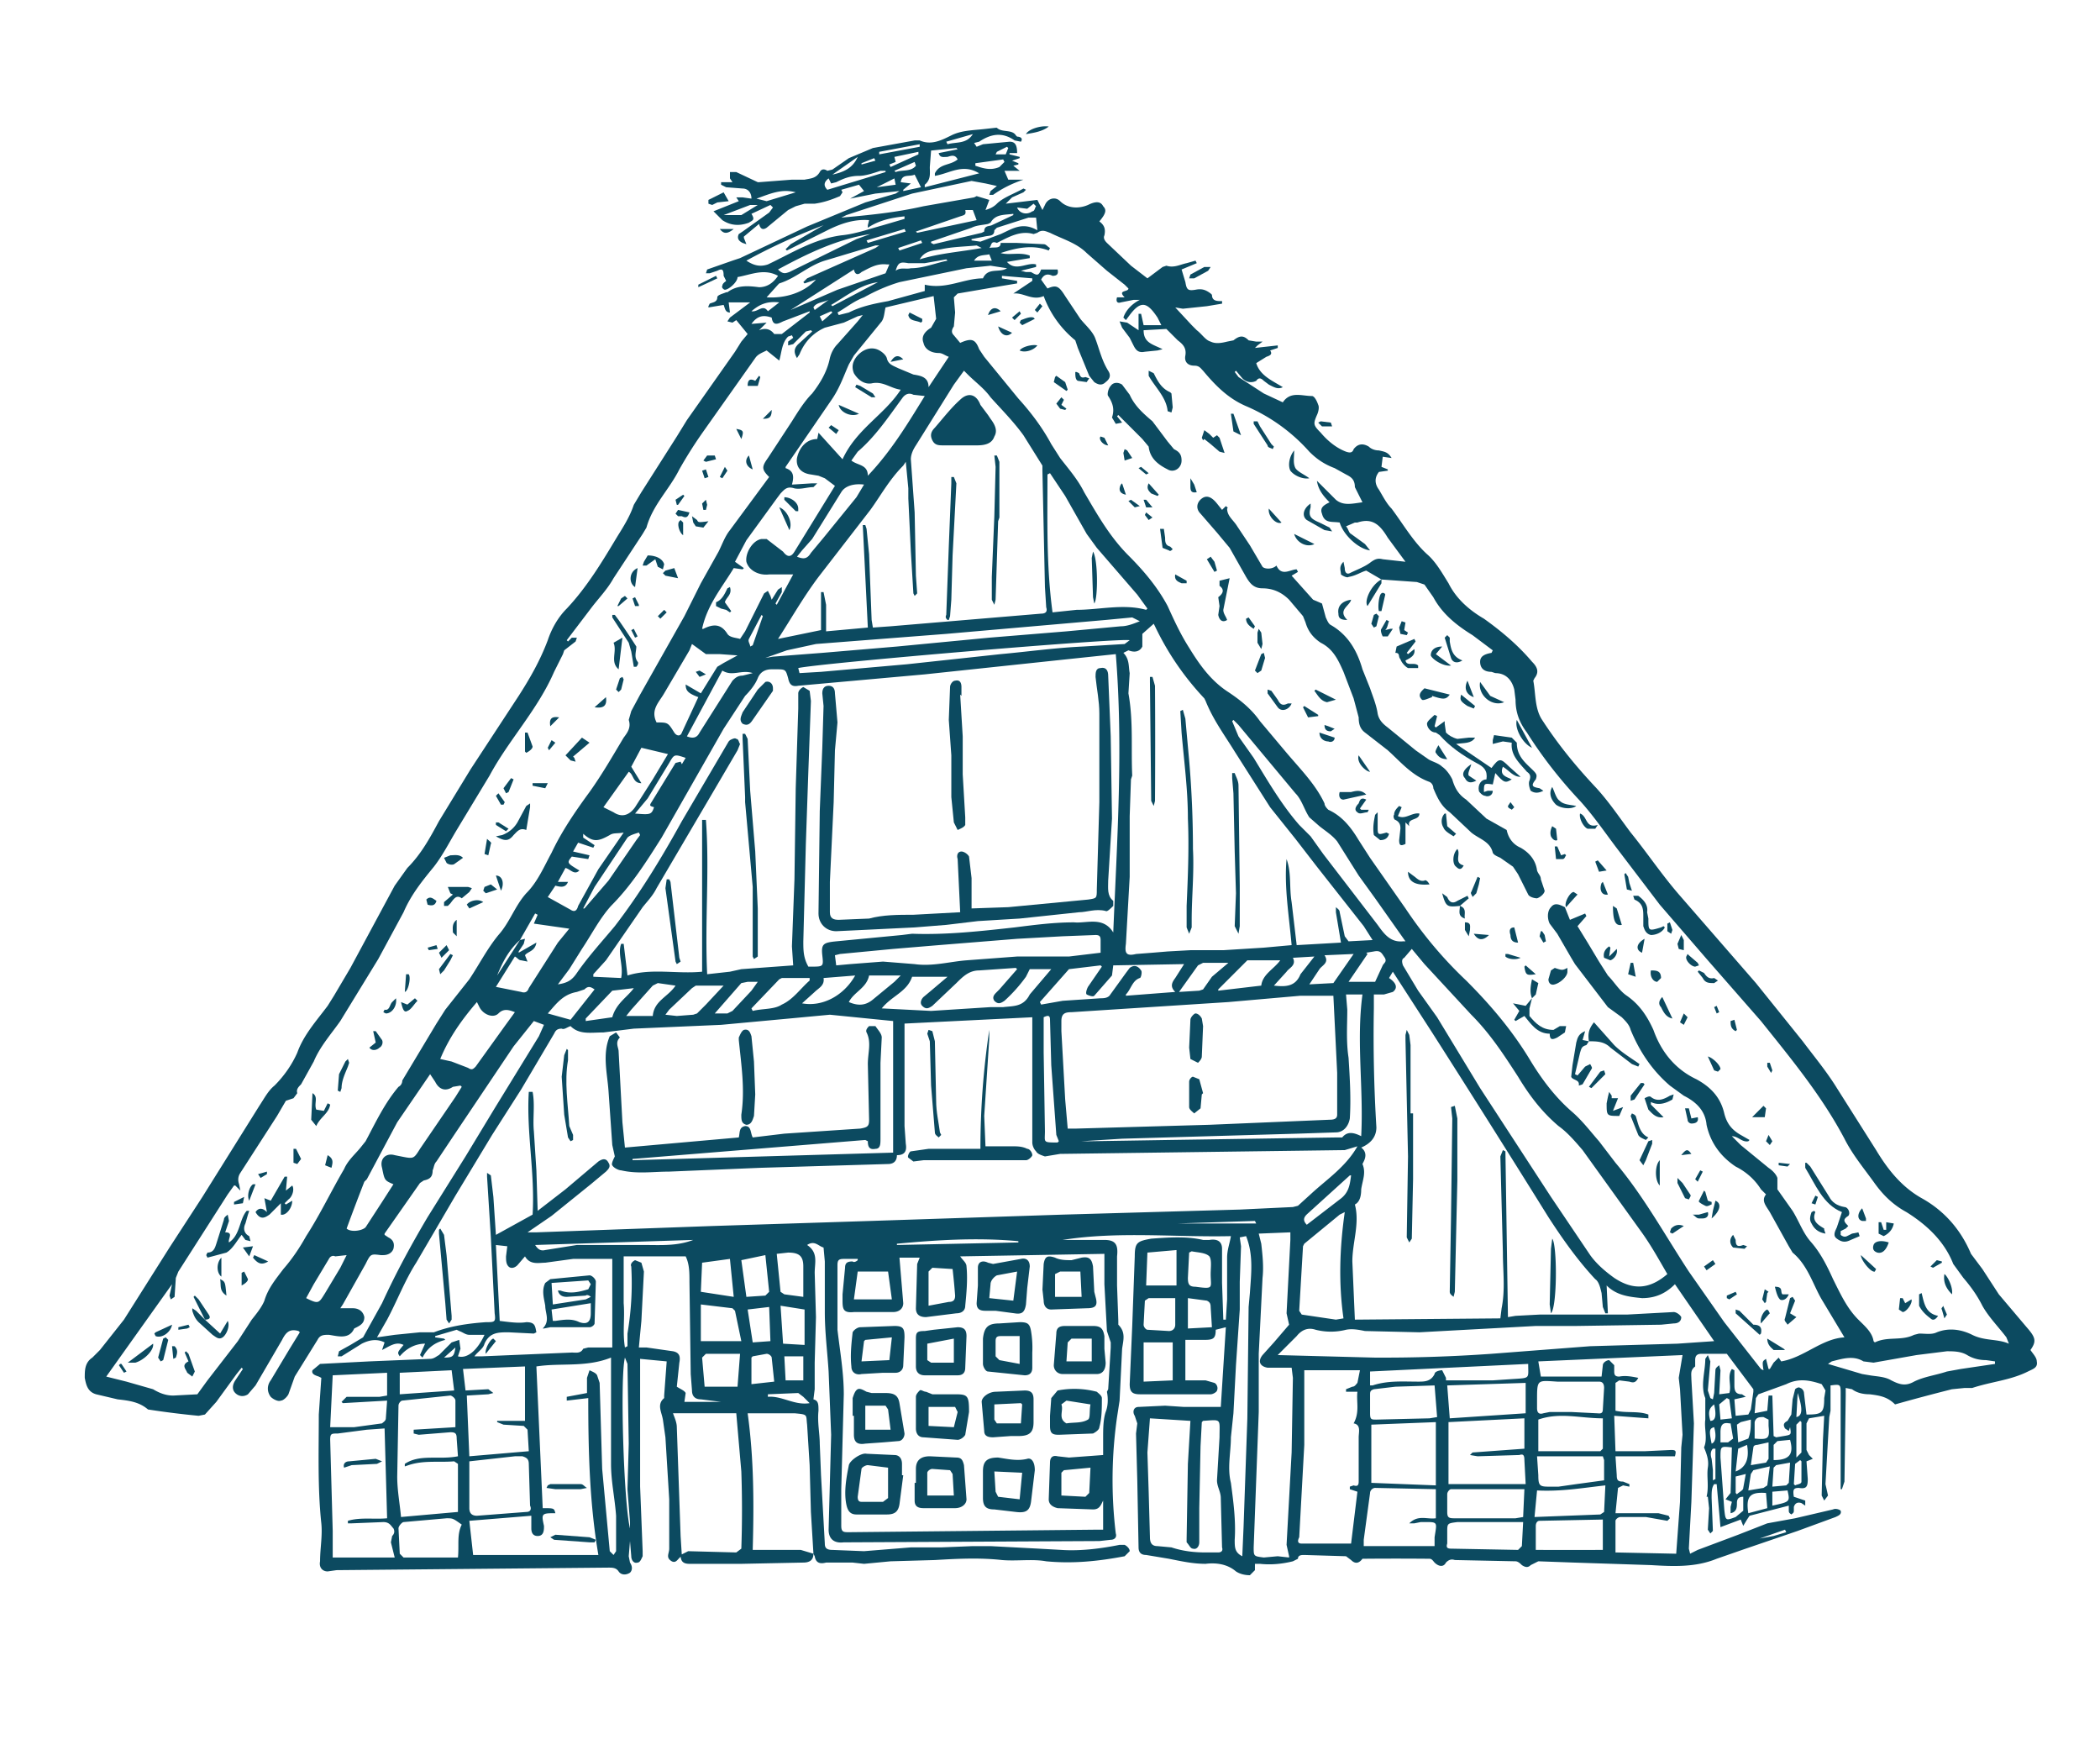
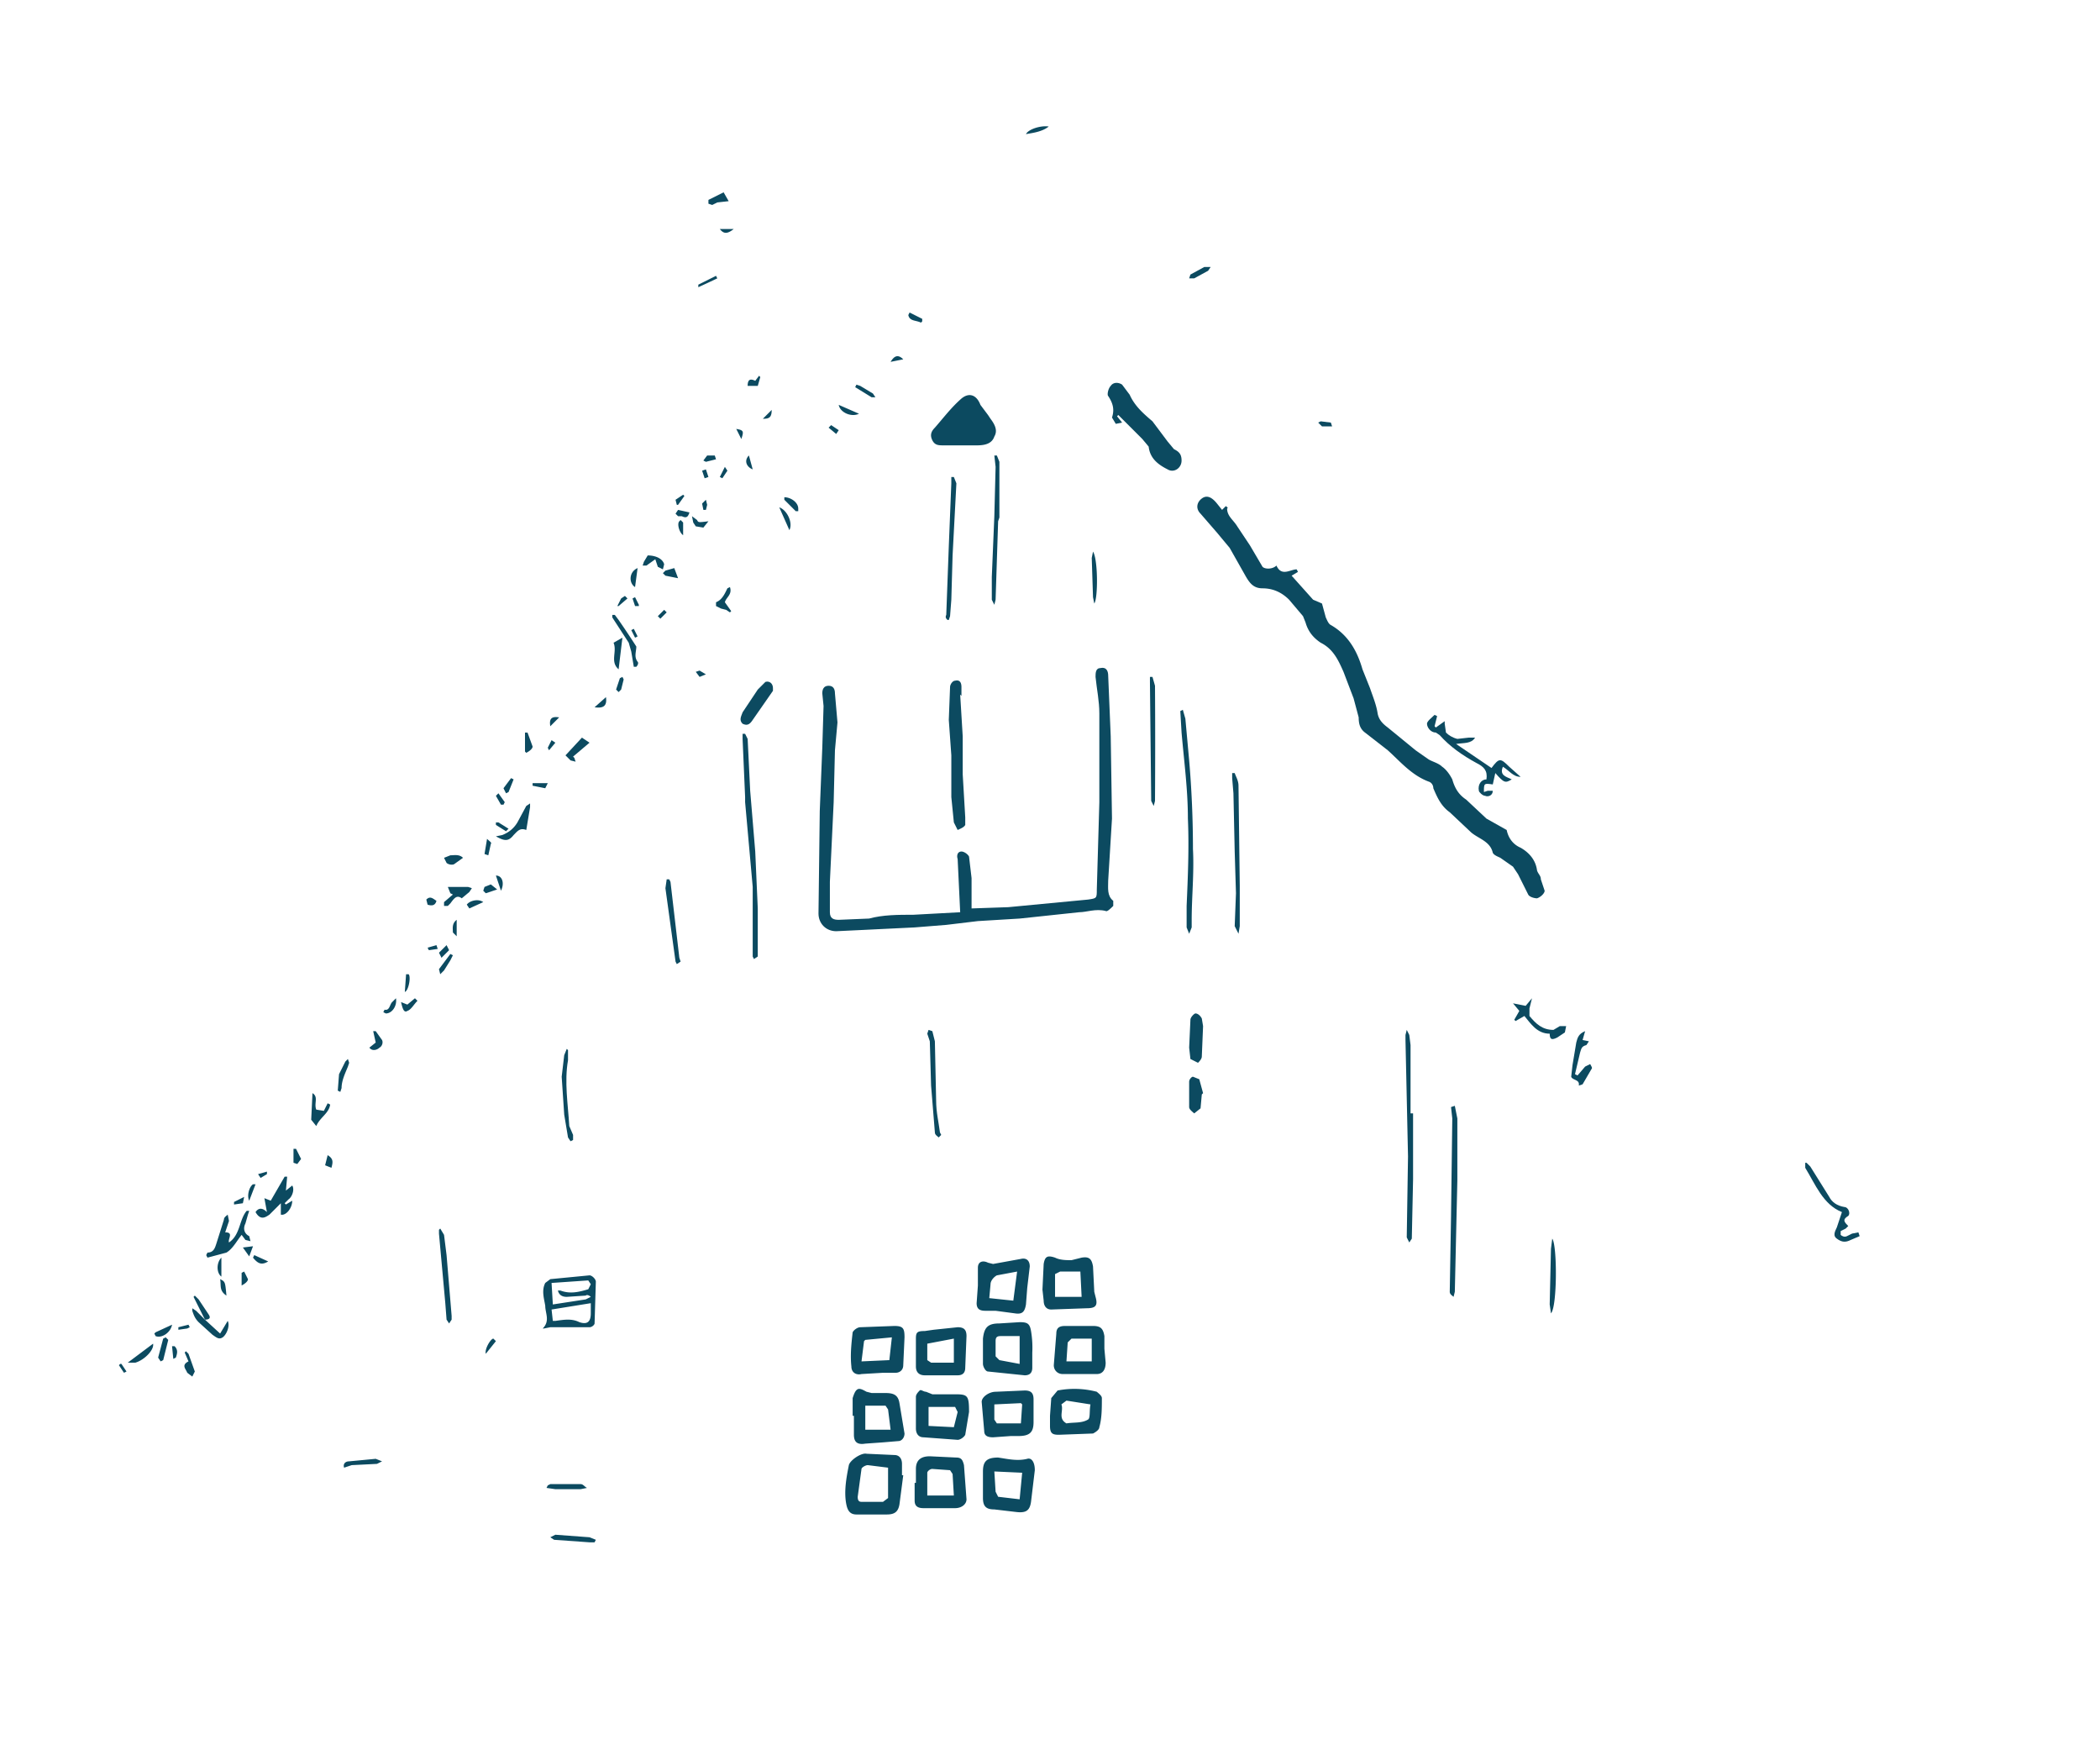
<svg xmlns="http://www.w3.org/2000/svg" fill="#0C4A60" viewBox="0 0 1660 1387">
-   <path d="M539 1230c-3 1-4 6-8 4-5-3-2-6-2-10v-39l-3-49-2-14c-1-6-5-12 1-17v-2l2-27-21-2v101l2 51v4c-1 2-2 5-4 5-3 1-5-2-5-5l-1-12-1 12 1 5c2 3 2 6 0 8-3 2-7 2-9-1s-5-3-8-3l-215 2-7 1c-4 0-7-3-6-8 0-10 2-20 1-30-3-28-2-57-2-86l2-29-2-1c-3-1-6-2-5-5l6-5 39-2 48-2c3 0 5-2 7-3l10-10 6-2 1 7-2 6c7 2 15-4 21-17h-12c-3 0-5-2-8-3l-2-1-17 5v1l7 1 1 1c-8 2-14 6-18 14l-2-2 4-9c-8 0-15 4-20 10-2-3-2-3 3-9-6-3-11 1-17 4l2-6c-6-3-12-2-18 1l-16 10h-3l1-4 9-5 10-6 5-9 10-18c11-24 23-46 36-68l30-48 23-38 35-57 4-9-8-3-16 20-47 70-14 21c-2 2-2 5-3 7 0 5-2 7-7 8l-3 2-28 40v1l3 2c4 2 5 5 4 9-1 3-4 5-8 5h-2c-8-1-8-1-12 7l-18 32-2 3h10c4 0 8 2 9 7 0 4-2 6-6 8l-2 1c-4 9-13 6-20 5-4 0-7 0-9 4l-18 29-5 14c-1 2-4 5-6 5-2 1-6-1-8-3-3-4-3-9 0-13l15-25 8-13-1-1c-7-2-10 1-13 7l-21 36-6 7c-3 2-7 2-10-1s-2-7 0-10l6-9-1-1-4 5-16 22-9 10-5 1a680 680 0 0 1-40-5c-7-6-15-7-24-8l-17-4c-7-2-8-8-9-13 0-6 0-12 6-16l6-6 19-24 36-57 26-40 45-72c4-6 7-12 12-16 8-8 14-17 18-26 5-14 15-25 24-37l5-8 13-22 35-65 10-14c11-11 18-24 25-37l25-41 38-58c9-14 17-28 23-44 3-9 8-18 15-25 16-17 28-37 40-57 5-8 10-16 13-25l6-10 28-44 8-13 38-54 5-8 5-6-9-11-3 2-4-1 2-3 16-12h-17l1 8c-4 0-4-4-5-6l-12 2v-1l1-2c2-1 6-1 6-5 0-2 5-3 7-4h1c8-6 17-5 25-4 6 0 11-3 15-9-11-6-21-1-32 1 0 4-7 10-10 10-1 0-3-2-2-3 0-2 2-3 3-4l-2-4c0-5-1-6-5-4l-6 2h-3l1-3 20-7 6-2 53-25 46-19 24-7 3-2-19 2-20 4 11-6-4-5-14 4 1 2-2 3c-7 3-13 5-20 6h-8l-7 2-6 3-17 14c-3 2-5 1-6-3l-12 10v1l2 5-3-1c-2-1-5-3-3-7l3-2 21-15 3-4-2-2-15 7c3 5 1 5-2 7-8 3-15 2-21-2l-7-7 20-8-2-3h5l7 1c0-5-3-8-7-8l-13-1-4-2v-2h9l-2-3v-5h5l17 8h1l26-2h10c5-1 9-1 12-6 1-2 3-3 6-1l4-1 13-9 19-8 33-6h4c9 4 17 0 25-4s17-4 26-5l9-1h1c4 4 12 1 15 6l1 1c2 0 5 1 3 4l-5-1c-10-7-19-5-28 1l-4 1 2 3 5-2 21-2c4 0 6 2 6 9h-6v1l8 2v1l-6 2 5 2v1l-4 1 5 4h-12l3 7h12c-9 3-17 7-24 12h-3l1-3 5-4-9-2-11-2-47 10-52 17-4 2c22-2 43-4 65-9l40-7 2-1 10 3-3 8c3-1 6-2 9-5 5-5 14-8 21-12l2 1-2 2-9 4-5 5 25-3 4 8 2-4c2-5 8-7 12-3 6 6 15 6 22 3 6-3 10-3 12 1 3 3 2 6-3 12 4 3 5 6 4 11-1 2 0 4 2 6l19 18 13 10 12-9 3-1c6 2 11-1 16-2l7-2 1 2-12 5 3 10c1 6 2 7 8 6 5-1 8 0 12 3l1 1c0 5 4 5 8 5v2l-6 1-6 1-19 2-6-1 13 14 4 4c4 3 7 8 11 9 4 2 9 1 13 0l5-1c5-4 8-4 12 0l6 1h5l-4 3-2 2 18-2v2l-6 2c2 3 0 4-3 5l-8 5c3 10 13 14 21 19-4 2-7 0-11-2l-4-3c-2-2-4-3-6 0-4 2-8 1-11-2l-5-6-1 1 3 4 20 13 15 7c6-9 15-5 23-5 2 0 4 4 5 7 1 2 0 6-1 8-3 7-3 8 3 14 5 6 12 12 20 15 3 1 5 1 6-2 3-4 7-5 12-2 2 2 5 3 8 3 4 1 7 1 10 6l-7-1-1 8 5 2v1l-7 1c-4 5-3 10 0 14 3 5 6 11 10 15 9 12 17 26 28 36 7 6 12 15 17 23 6 12 16 21 28 28 14 10 27 21 38 34 4 4 6 8 2 13l-1 2c2 10 1 22 7 31 13 20 27 37 43 54 10 11 18 23 27 35 13 16 25 34 39 50l60 69 37 46c9 12 19 24 27 37l31 49c9 15 20 29 36 38 18 10 31 25 39 44l9 12 13 20 22 26c7 8 8 11 3 18 2 3 5 6 5 9 1 5-3 6-7 8-14 7-29 8-44 13h-6l-10 1a1634 1634 0 0 0-45 12c-6-6-12-7-20-8-5 0-10-1-14-4l-5-1v6l-1 68-2 6h-1v-75c0-8 0-8-8-7v20l-1 5-3 53 2 9-3 4-2-4 1-44 1-19-12 2-2 4v21l2 4 3 3-5 2 1 14c0 6-1 8-7 7-4 0-5 1-4 7l9 3v4l-3-2c-3-1-5 0-6 3v3c0 2-1 2-2 3-1-1-2-1-2-3v-4l-31 8-2 3-3 5-2-5-16 6-3-34h-2c-2 3-2 6-2 11l1 26-2 2-2-3 1-17-1-9h-1c2-8 0-16 1-23 1-6-1-11-3-16 3-7 0-15 1-22v-17c-4-10 0-21 0-31l2-3 2 5-2 23 2 6 2 1 1-5 1-18c0-2 2-3 3-4l1 4-1 19 8-1c2-6-2-13 2-19l2 1v11c0 4 0 8 6 8l3 2-9 2 1 13 10-1 2-4 2-14v-2l-21-28h-20c-4 0-5 2-5 5v5c-4 3-3 6-3 10l2 35-2 62-2 37 1 4 4-2 2-1 32-12 23-9 22-4 30-7c2-1 5 0 6 1 1 3-2 4-4 5l-30 11-41 14-23 8c-17 7-35 6-52 5l-61-2-28-1-6 3c-2 2-4 2-7 0-1-1-3-3-5-3l-48-1c-3-1-5 0-7 2-2 4-6 3-9 0-1-1-2-3-4-3a2727 2727 0 0 0-53 0c-3 4-6 4-9 1l-4-3-33-1c-2 0-5 0-5 3l-4 2c-8 2-17 3-26 2h-4v5l-4 4c-4 0-8-1-11-3-7-6-16-7-24-6-10 0-19-2-29-4l-18-3c-4 0-6-2-6-6l-1-53-1-37 1-8-2-6c-2-3-1-7 3-7l21-1 15 1h29l4-63-8 2c0 7-2 8-9 8h-15v32h16l7 2c2 1 3 4 2 6 0 1-3 3-5 3h-56c-6 0-8-2-8-8l2-46 2-55c0-11 2-12 13-14 14-1 28-2 41 1h5c6-1 10 1 10 7v27l1 29h2l1-16v-33c0-6 2-11 3-17-44 1-89-4-133 3h33c9 0 11 4 10 13v23l1 28v3c6 6 4 12 3 19l-2 41-2 13a351 351 0 0 0-1 92c1 3-1 5-4 5l-9 1-198 1h-4c-8 1-12-3-12-10l2-75-2-50c-1-16-3-31-3-47v-40l-1-11c-4-1-7-6-13-2 9 6 6 14 6 22l1 35-1 36v21l-1 8c4 1 4 4 4 9-1 9 1 18 1 26l1 25 3 54c0 3 1 5 6 5l25 1 37-3h24l25-1h14l38 2 18 1c15 1 31-1 46-4h4c2 1 4 3 4 5l-4 4c-21 4-41 6-62 4-11-2-23 0-35-1-18-2-36-1-53 0l-35 1-21 2-9-1h-21c-4 1-8 1-9-5l-1-2-2-33-1-37-2-32c-1-8 1-8-10-9h-37c5 36 5 72 4 108h38l10 3c0 5-3 7-8 7l-49 1h-41c-5 0-7-2-7-7l6-3 38 1 4-3a884 884 0 0 0 0-61l-4-46h-50c1 3 3 7 3 11l3 86 1 16zM411 743l4-1-1 4-4 6v1l14-8c-1 7-7 7-9 10l2 5-5-1c-2 0-3-2-5-3l-15 24 20 4c3 1 5 0 6-3l23-36 9-11-28-4 3-7-2-1-12 21c-9 8-14 18-18 28l18-28zm681-285-12-7c-4 1-8 4-14 5-1 1-5-1-6-2 0-3-2-6 2-10l1 5c0 4 2 5 4 4 6-3 12-5 17-9 3-2 5-3 9-2l18 2-14-19c-6-10-12-16-24-12h-2l-7 3c2 2 2 5 4 6l11 8 4 5c-9-1-21-12-24-22-6-1-12 1-14-7-2-5 2-7 6-9-5-5-9-10-10-17l15 15c6 5 13 3 21 2l-3-6-3-6c0-6-3-8-7-10l-9-5c-8-3-14-7-20-13a141 141 0 0 0-50-36c-14-6-24-16-34-28-2-2-3-4-7-4-5 0-8-3-7-8 1-6-2-9-6-12l-7-7-2-2-18 1c0 10 7 11 15 15l-4 1-10 1c-5 1-7-1-9-5l-3-6-6-8-2-5 6 1 9 6v-13h2l2 9h14l-3-6c-8-12-13-14-22-2l-3 4-2-2c2-6 7-11 13-14h-5l-10 2c-3 1-4-1-3-4h6c-6-6 3-4 3-7l-3-3-14-11-16-14c-8-8-19-11-29-16-3-1-6-3-10 0l-3 1c-10-3-19 2-27 6l-2 1c-5-2-4 2-6 4 4-1 9 1 9-4h13l21 1c2 0 3 2 5 3l-1 2c-13-5-26-2-38 2 7 2 15-1 23 2v2l-18 3c7 8 16 0 23 2v2l-12 3 4 1h4c5 3 6 3 8-2h13c1 4-1 5-4 5-4-2-7-1-9 3l5 7c7-3 9-2 14 6l12 18c4 5 10 10 12 16 3 8 5 17 10 25 2 3 2 6-2 9-3 3-6 2-9 0l-4-5-9-22-2-6a81 81 0 0 1-25-35c-9 4-16-3-24-2l15-10v-2l-24-2v2l12 2v2l-12 2-35 6-3 3 1 12-1 11c-2 3-2 5 0 7l5 6c9-4 12-3 15 5l4 6 27 33c10 11 19 23 26 36l7 11c7 9 14 17 19 27 10 17 20 35 35 50 12 12 23 25 31 40 5 11 10 22 17 33 8 13 17 26 31 35 9 6 18 13 25 23l21 25c11 13 23 25 30 40 0 2 2 4 3 5 11 5 18 14 24 24l9 14 28 40c14 21 30 40 48 57 19 19 36 39 50 62 9 15 20 30 34 42 8 7 14 15 21 23l13 17c22 26 39 57 58 86l28 40 29 37 2 1c-1-7-1-7 2-9l2 8h1l3-5 4-4 2 3c18-3 32-18 50-19l-18-30c-7-12-11-27-23-37l-3-5-15-27c-3-5-7-9-3-14l-4-4c-5-8-12-14-20-18-12-8-20-19-23-33-1-11-8-18-18-23l-11-8c-14-12-24-27-31-44-1-4-4-7-7-10l-11-8-26-34-3-5-11-19-6-8c-2-4-2-10 1-13 3-4 7-2 11 0l4 10 12-5 1 2-7 8 8 13 9 15 7 11c5 5 9 12 15 16 10 7 16 16 21 27 6 17 17 31 34 39 11 6 19 14 22 27 2 8 6 13 13 17l7 4-1 1c-5 1-8-4-13-4l7 7 22 18c3 2 6 5 7 8v9l12 17c5 8 8 17 14 24 8 9 13 19 18 30 6 12 11 23 20 32 5 5 11 10 12 17l1 1c10-5 21-1 31-6l4-1c5 0 10 1 14-1 10-4 20-2 28 2 10 5 20 3 29 7l-2-5c-6-8-14-16-19-25-4-8-9-15-15-22l-8-11c-7-18-21-31-37-41-11-6-19-14-26-24-8-11-17-22-23-34-18-34-42-63-66-93l-42-48-38-44-35-46c-9-12-18-25-28-36-16-17-30-35-42-54-6-8-9-16-9-26l-1-8c-2-8-7-13-15-13l-3-1c-6 0-9-3-9-8 0-4 3-6 9-7l1-2-16-12c-13-8-24-17-31-30l-7-10-6-2-28-2zM709 913c0 5-3 7-7 7l-101 3-72 3c-13 0-25 2-38-1-2 0-6-2-7-4-1-1 1-5 2-7l-2-9-3-43c-1-14-5-29 1-43l5-3 3 4c-4 4-1 8-1 11l3 56 2 20 90-8c1-4 0-8 5-9 5 0 4 5 6 9l25-3 60-4c6-1 7-2 7-7l-1-44c0-9 3-17-1-25-1-2 1-4 2-5h5c2 3 5 6 5 9l-1 20v60c0 4 0 8-4 8-5 1-6-2-6-6l-2-1-184 15v1l206-6V807l-50-5-32 3-54 5-69 3-24 3c-10 0-19 2-26-5-3 1-5 3-7 2-4 0-5 2-6 4l-26 44-23 36-29 48-31 53c-9 14-15 30-23 45l-8 14 14-2 20-2h11c13-5 27-7 41-8 7 0 8 0 7-7l-3-60-3-48v-3l3 2 2 17 2 30 29-16c2-33-5-65-3-97h3c2 10 0 21 1 31l2 31 1 32 22-17 26-22c3-2 6-3 8 1 2 3 0 5-2 7l-12 10-31 25-19 13h7l139-5 125-4 152-5 140-4 42-2 4-1 11-10c12-11 27-21 36-37l-10 3-225 3-12 2c-3-1-6-2-7-4-2-2-3-5-3-7v-99l-101 5v81l1 14c1 6-1 9-7 9zM555 768V648h3c3 40-1 80 1 122l18-2 9-2 41-3-1-15 2-53 1-72 2-63v-12c0-2 2-4 4-5l5 3 1 8-2 55-2 58-2 77c0 7 0 13 4 20h2c10 0 10 0 9-9s1-10 11-11l52-5 8-1c27 1 54-2 81-5 16-2 31-4 47-4 10 1 23-5 31 8 3-73 8-146 2-220l-38 4-113 12-100 9c-5 1-7-1-8-6-2-7-2-7-10-7h-3c-5 0-9 2-11 7s-6 10-10 14l-17 26-49 86c-12 19-24 38-40 54-9 10-15 22-23 34l-10 16-9 12c7-1 11-3 15-9 9-13 20-25 30-37 20-26 37-54 53-83l37-63 1-1c2-1 4-2 5-1 2 0 2 3 3 4l-2 5-17 29-47 80c-3 6-7 10-11 15l-29 42-10 11v2l22 1c2-10-3-19 0-27h2l3 25c19-6 39-1 59-3zm-399 334 8-11 24-31 11-17c4-5 8-10 10-15 3-10 9-17 15-25 7-8 13-17 18-26 11-17 20-36 30-53 3-7 9-12 13-17l4-5c8-15 15-30 26-43 2-1 3-3 3-5l27-45 7-11 19-24c8-12 14-24 23-35 9-10 13-23 22-33 9-9 14-21 20-32 8-17 19-33 30-48 10-14 18-28 27-43 3-4 6-8 4-14l2-7 7-13 35-62 13-26 14-25c3-6 5-12 9-17l31-42c-6-6-6-8-1-15l19-29c5-8 10-16 16-22 7-9 12-18 14-28 1-4 3-8 6-11l16-18 4-5-4 1-11 5-15 4c-9 4-16 11-20 21l-2 3c-3-5-2-8 1-11l11-10-1-1-4 1-10 10-4 1v-3l4-3-1-2-3 1c-5 5-5 12-7 19l-10-8c-4 2-7 3-9 6l-41 58a345 345 0 0 0-19 30c-8 16-21 28-26 46l-3 5-23 35c-5 9-12 16-18 24l-19 25 1 1 3-3h4l-1 3-9 7-1 3-7 14c-13 30-36 54-51 82l-26 43c-6 10-11 20-18 29-9 11-18 22-24 36l-20 37-30 49c-7 10-16 20-21 32l-10 18c-2 2-4 4-3 7l-3 4-6 2-7 12-29 45c-2 3-2 6-1 9l1 5-4-4h-1l-5 7-39 61-2 5-1 15-3 2-1-3 2-9-52 73 16 4 21 6c5 3 10 5 16 5l19-1zm1115-64h-2l-2-5-1-11c-1-4-2-9-5-11-14-15-26-32-37-49a15034 15034 0 0 0-92-146l-31-48-3 5c6 4 7 8 3 11l-7 2h-8v11a1195 1195 0 0 0 2 94c0 8-5 13-12 16 4 3 4 7 2 11l-1 2c3 7 0 13-1 20 0 5-1 10-5 12 4 15-2 30-2 45l2 46 115-1 1-8c3-15 1-29 1-44l-2-76 2-5 2 1 2 131 6-1 19-1h69l37-2c2 0 5 2 6 4 0 3-2 5-6 5l-10 1-67 1h-32l-92 5-43-1c-5-1-10-2-15-1-8 2-16 2-24 0-6-2-11 0-15 5l-15 15 76 2a1211 1211 0 0 0 93-3l78-6 69-2 29-2-31-45c-7 7-15 11-26 11-10-1-20-2-28-10l1 22zM888 516c5 5 4 11 5 16l-1 16c4 22 2 44 3 65l-1 3-1 29v48l-3 53c-1 7 0 10 8 8l13-1 12-1 18-1h26l32-2 22-2c-2-23-6-46-4-68 4 11 2 22 4 34l4 34 35-2-4-24v-4c1 1 3 2 3 4l4 19 3 4 19-1-7-11-37-47-17-22-20-25-28-44c-8-13-17-25-23-40l-1-2c-16-17-29-36-39-57l-1-2-9 8v10c-2 4-6 5-11 3l-4 2zM716 365l-2 3c-11 11-18 24-26 35l-41 53c-12 16-21 32-32 49l34-7v-30h2l2 10v21l33-3-4-81h2l1 3 2 20 2 52 1 6 14-1 119-10c4 0 5-2 4-5l-1-16-2-92v-4l-15-24c-8-11-17-20-26-30-5-7-12-12-18-18l-3-3-8 11-30 48c-2 3-4 7-4 11l3 42 1 50 1 14-2 2-1-2-2-33-2-42v-8l-2-21zm43 628c2 3 5 5 5 8 1 10 0 21-1 31 0 4-3 6-7 6l-24 3c-5 0-8-2-8-7l1-35 2-5h-16l3 36c0 4-3 7-8 7h-31c-9 1-9-3-9-10v-4l2-21c0-4 2-5 6-5 1 1 3 0 4-1v-1h-11c-4 0-5 1-5 5v51c2 17 5 34 5 51l-2 75v29c0 5 2 5 6 5l196-2h5v-23c-2 4-3 7-8 7l-28-1c-4-1-7-3-7-7l1-29c0-4 2-6 6-5l9 1 27-2v-14c0-6 0-14 2-20 2-5 2-11 1-16l1-2 2-33v-4l-3-9-2-37v-24l-114 2zm295-206h-26l-57 5-124 8c-5 0-8 1-8 7v8l3 54 2 23h7l105-3 95-4c4 0 6-1 6-4v-33l-3-61zm264 220c-7-12-13-23-21-34l-46-64c-6-7-12-14-19-19-13-11-23-24-32-39-11-17-22-34-37-49l-37-40-10-12-6 7c-2 1-2 3-1 6l12 20 15 21 34 56 56 86 31 46c5 7 12 13 19 18 15 10 28 9 42-3zM700 243c-1 4-1 8-3 11l-22 27-4 7c-4 9-7 18-13 27l-37 54v1c6 2 7 6 5 13l16-1h4l-3 3c-5 0-10 2-15 1-6-2-8 1-11 4l-3 4-24 33-9 17 7 5-1 1-7-1c-9 15-21 29-25 48h1c8-4 14-4 19 4 2 3 7 3 10 4l4-6 15-30 3-2 2 4 1 3 5-8 3-2v4l-5 9 1 1 13-24h-19c-8 1-16-3-18-10-1-7 5-17 12-18h4l13 10c3 4 6 5 9 0l32-52-8-6-5-2-6-1c-8-1-12-6-11-13 2-9 8-15 16-15l1-5 19 21c11-24 33-35 46-55-8-1-14-7-23-5-6 1-11-3-14-8-2-5-1-9 2-13 4-5 10-8 16-6 3 1 7 4 8 7 1 5 5 6 9 8l12 5c6 1 12 2 12 10l16-24c-3-1-5-3-8-3-6 0-11-3-12-8-2-5 1-9 6-12l4-7-2-18-38 9zm-227 986c-7-41-8-82-8-124l-17 2v-3l16-3v-12l2-6c2 1 5 2 6 4l2 6 2 68 6 65 3 3 2-3v-28c-1-14-4-27-4-41v-84c-20 8-40 4-59 7l5 112c9 0 9 0 10 4h-2c-9 0-9 1-7 10v1c0 4-1 7-5 7s-5-3-5-6v-10l-49 4 3 27h99zm852-1 3-41 1-43 1-10-2-36-1-9 3-18-114 5 2 12h48l1-9c0-2 3-4 5-4l4 4v5c0 3 1 4 4 4 5-1 10 0 15 1-2 4-4 4-7 3l-8-1-3 2v22c9 2 18 0 26 3v3l-27-2 1 28h23l21-1c4 0 4 1 3 5h-47l1 15c0 4 1 5 5 5l5 2v2l-5-1-4 2-2 20h34l8 2 1 2-2 2-17-3h-20c-2 0-4 2-4 3v25l48 1zm-294-145v59l-4 73c-1 2-2 5 2 5h39l5-41-6-2v-2l3-1c3 1 4 0 4-3v-35c0-4 2-10-4-11 5-9 2-17 3-25h-9v-2l5-2c2 0 3-2 4-3l2-10h-44zm-12 148v-1l-2-9 4-73 1-59-1-8h-19c-6-1-8-5-4-10l9-10 12-14-2-9 3-58v-6l-25 1 2 8c1 9 2 18 1 27l-3 60v46l-4 107c0 7 0 7 8 8l11-1 9 1zM415 993l-6 7c-2 2-5 3-7 1s-2-5-2-8l1-8-9-1 3 60c8 1 15 2 21 1 7 0 7 3 8 8l-2 1-20-1c-8 0-15 0-19 9-1 4-5 6-8 10h6l71-3c3 0 7 1 9-3l4-1h19v-70h-31l-22 3c-5 0-12 2-16-5zm494 128-2 27 1 31 1 36c0 5 2 7 6 7l11 1c9 3 18 4 27 4h10c2 0 4-1 3-4l-1-39c0-5-3-9-3-14l2-34c0-15 2-14-13-13l-1 1-1 19-1 49v27c0 3-2 6-5 5-2 0-3-3-5-5v-3l1-59 2-34-32-2zm-605 8-14 1-23 3c-5 0-6 0-6 5l2 72v21h49l-3-12 1-5c2-2 2-4 1-6-2-2-3-5-8-5l-25 1h-3v-2c10-3 21-1 31-2l-2-71zm58 22-1-14c0-4-1-5-5-5l-25 2-4-1v-3l33-2v-21c0-2-3-4-4-4l-38 4c-1 0-3 2-3 4l-1 56c0 11 2 21 3 32l45-4v-38l-3-2c-12 1-24-1-36 3l-3 1v-2c12-8 27-3 42-6zm544-669 1-1-8-11-32-37-8-11-17-30-12-18-2 1c0 36-1 72 4 109l19-2c18 0 37-5 55 0zm-412 583 2-1v-10c3-18 4-35 3-53-1-2 1-4 3-5l5 2 2 7-2 39-2 21h6l21 3c5 1 6 4 5 9l-2 19c3 2 6 3 7 5l-1 7h29l-16-2c-4 0-7-2-7-7l-1-13-1-73c0-7 0-14-3-20h-49v37c1 12-1 23 1 35zm-76 82-1-17-3-3-16-1-5-2v-1h22v-43l-49 2 2 17 18-1 4 3-4 1-17 1 2 48 47-4zm787-2v-24l-60 3v49h61l-1-19c0-4-1-5-4-4l-33 1-6-1 2-2 41-3zM870 753v-10c0-3-1-4-4-4l-26 1-36 2-62 5-36 3-42 4-4 1 1 8 11-1 26-2 25 2c14 2 28-2 41-3l40-3h41l25-3zm-530 96-26 38-24 45-2 2a1925 1925 0 0 0-14 37c3 3 12 2 15-1l13-20 9-14c-7-3-7-3-9-13-2-7 3-12 10-10l5 1c10 2 10 2 15-6l28-41 5-8-1-1-6 1c-6 4-11 2-14-4l-4-6zm795 325v-50l-51 2v46l51 2zm0 3-48-1c-2 0-4 2-4 4l-5 37v5h56v-7c2-13 3-12-11-12l-5 1h-4c7-7 14-3 21-4v-23zM814 766l-3 6a121 121 0 0 1-17 19c-3 2-5 3-8 0-2-3 0-5 2-7l2-2 14-16-1-1-29 2c-8 0-13 5-18 10l-19 18c-3 2-5 3-8 0-2-2-1-5 1-7l6-5 13-11h-28c-4 12-16 15-24 25l39 2 47-3h10c8-1 16 0 21-10l17-20h-17zm168 464 1-23 3-86 1-88 1-11c1-15 3-30-3-45l-5 1 1 7-1 28v22l-3 44-2 38-2 19c0 12-3 24 0 36 2 15 4 30 3 45 0 6 0 10 6 13zm80-188c-4-28-3-56 1-84l-4 2-28 23-1 2-3 51 2 3 27 4 6-1zm49-298-24-34-13-18-17-27c-4-5-9-8-14-12l-8-7c-4-6-6-14-11-19l-45-54-4-4-1 1 5 12 12 17c11 18 22 37 36 53l9 9 10 14 43 56c5 7 10 14 20 13h2zm-740 411v37c0 4 2 6 6 6l39-3c4 0 4-3 3-5l-1-33c0-4-2-5-5-6h-6l-36 4zm519-369v1l39-3c-4-4-3-7 0-11l7-11-56 1-1 8-7 8-7 8c-1 1-4 0-6-1-1-1 0-4 1-6l11-16-1-1-25 3-23 26 1 2 17-3 30-2c2 0 5 0 7-2l13-18 3-4c4-3 7-1 9 2 1 1 0 6-1 6-6 2-7 9-11 13zM605 520l6-1 39-3 59-5 73-7 61-5 43-4c5 0 10-2 15-4l-6-3-21 2-126 11-103 8-23 5-17 6zm-299 587-35 2-1-1 4-4h26l6-1v-18l-43 2-2 41h19l22-3c1-1 3-2 3-4l1-14zm248-559 13-21 5-3 11-6-14-1h-11l-11-8-2 5-20 34c-4 7-11 13-6 23 9 0 9 0 14 8 2 3 5 3 6 0l13-28c-8-3-10-5-10-10l12 7zm301 354h6l63-1 133-2h4c4-5 9-4 15-1 2-38-4-75 1-112h-13l1 12c0 12-1 25 1 38 1 16 2 32 1 48-1 6-5 11-11 11l-30 1-139 4-32 2zm722 176v-2l-7-1c-5 0-10-1-15-4s-11-3-16-3l-16 2-8 1-34 6-8-1c-8-5-17-2-25 0l-3 2 27 8 6 1c6 1 12 1 17 4 6 3 11 5 18 1 8-4 17-5 26-8l11-2 27-4zm-431 43 60-4v-24l-62 2 2 26zM348 837l9 2 13 5c3 2 4 1 6-1l23-32 8-11c-5-2-9-3-13 1s-12 1-15-5l-2-4c-12 14-22 28-29 45zm868 310h49l2-2v-24c-18 0-34-5-51 1v25zm-854 84c1-10-1-18 3-26-7-5-7-5-12-5l-34 3c-1 0-4 3-4 5l1 20 3 3h43zm843-54h-58c-1 0-3 2-3 4v14c0 4 1 5 5 5h49l6-1 1-22zm9 48a8129 8129 0 0 0 53 0v-24l-50 1c-2 0-3 2-3 4v19zm-80-130-31 1-17 2c-3 1-3 2-3 5v14c0 5 1 5 5 5l42-1 6-1-2-25zM493 658c-5 1-8 0-11 2-9 5-13 6-21-1v3l9 6-1 2-12-4-4 7 13 3-1 3-13-2c-4 5-4 5 6 11-4 4-7-1-11-2l-6 11h8c-2 5-6 4-10 3l-6 9 18 10c3 2 5 1 6-3l16-29 20-29zm722 449v6c0 4 2 5 5 4l5-1h17l20 1c2 0 5 1 5-3l1-17c0-3-1-5-4-5h-33c-16-1-16-2-16 15zm-11 96h-52c-8 1-8 1-8 8v9c-1 3 0 4 3 4l53 1 3-3 1-19zm-121-119v11h2c12-4 24-3 36-3 5 0 10 0 13-6 0-2 4-3 6-3l3 6v2h37l15-1c15-1 13 0 13-12l-125 6zM662 247l1 2 8-2c10-5 20-7 31-9l29-8v-5c17 4 31-5 46-5 4-9 13-4 19-8l-13-2-19 2-53 11c-10 3-19 7-28 12-8 3-14 8-21 12zm-30 285 17-1 68-6 74-8c22-2 43-5 65-6l33-2 4-3c-8-2-244 18-262 22l1 4zm635 619h-52l1 15c0 8 1 9 8 9h8l14-2 22-3v-16l-1-3zm161-33c12 0 14-1 14-13l1-6-3-5c-9-3-18-5-28 0l-22 8-2 3-1 12 10-2 1-12h3l1 32 2 1 6-1c6-1 6-1 5-7l-1 3-3-2c-1-2-2-4 2-6l3-5 1-12 2-8c1-1 3-2 4-1 1 0 3 2 3 4l2 17zM686 376c19-20 32-42 45-63l-9-1c-4-2-7 0-9 3-11 15-21 30-35 42l-5 7c5 4 13 3 13 12zm527 823 52-2 3-2 1-21c-18 2-35 5-54 4l-2 21zM477 638l8 4c6 4 12 3 17-4l14-22 12-20-21-5-8 15 8 13c-7 0-6-7-10-9l-20 28zm174-460c-21 8-41 17-61 28 6 4 11 5 17 3 19-9 36-20 58-23 11-1 22-5 33-8l17-5v-2c-10 1-20 3-29 9v-2l1-4c-12-1-23 3-33 8l-32 16-1-1 4-4 26-15zm-97 882h32l-5-24-2-2-25-3v29zm31 10h-27l-3 3 2 23h26l2-26zm-269 15v17l43-3-2-16-41 2zm588 7 23-1v-30h-23v31zM636 224l-1-1 3-3 54-24 3-2h-3l-40 12c-13 4-23 14-36 18l-1 1-9 10c15 1 30-4 39-14l-9 3zm47 159c-8-1-15 1-18 6l-23 37-8 9-4 5c5 2 8 2 11-3l10-12 26-32 6-10zm154 519-2-5-4-55-1-36c0-3-1-4-5-2v28l1 62c0 9-2 9 10 9l1-1zm92 124h-21l-3 2-1 19c0 2 2 4 3 4l17 1c3 0 5-2 5-5v-21zm-254 1h30l-3-22h-24l-3 22zm255-11v-28l-23 2-1 26h24zm-353-21-22 3-1 23 26 4-3-30zm58 30v-24c0-8-3-11-12-11l-9 1 3 30 3 2 15 2zm377-266h-26l-23 23v1l34-4c1-9 10-13 15-20zm-278 273 16-3c4 0 5-2 5-5a564 564 0 0 0-2-21l-16-1-3 3v27zM594 797l1 2c8-2 17-1 23-5 9-4 15-13 22-19v-2h-22l-2 1-22 23zm-22-18h-22l-3 2-18 17-3 4 9 1 13-1 3-1 7-7 14-15zm18 246 15-1 3-3-3-29-19 4 4 29zm-19-495-28 52c5 2 8 1 10-3l26-41c2-2 4-4 8-4l8-2c-9-3-16 3-24-2zm291 630-21 2-2 2v18l19 1 3-3 1-20zm-226-97v-28l-19-3 2 30 17 1zm733 81c-9-1-9-1-9 8l3 41c1 9 1 9 9 6l6-5v-11c-4 0-5 2-5 5s0 7-5 8v-5l1-4-5-2 4-5 1-36zM675 213l-50 32 37-16 38-13 3-7h-2c-8-1-14 3-20 6-2 2-5 3-6-2zm82-87c-2-4-5-3-8-2-3 0-6 1-7-3l15-3-1-1-20 2-1 13c0 5 1 10-4 14v2l43-11c-13-8-23 0-35 2v-2c4-8 12-6 18-11zm183 864-1 20c0 5 1 7 6 7 15 2 12 1 12-10 0-5 1-11-1-14-3-3-9-3-14-4l-2 1zm-698 36c10 5 10 4 15-4l12-20 5-10-9 1c-2-1-4 0-5 2l-12 20-6 11zm429-234c7 3 13 3 19-2l17-14 5-5h-25c-2 10-12 13-16 21zm-137-13-14-2-4 2-17 19-4 5h21c1-12 12-15 18-24zm117-6c1 6-4 8-7 11l-10 9c16 3 33-6 42-22l-25 2zm288 253v24l19-1-1-16c0-3-1-4-3-5l-15-2zM470 782c-3-2-5-3-8 0l-6 2c-11 2-16 9-23 17l18 5 19-24zm610-29 1 1-15 22h21l6-13c1-2 4-3 1-7-2-3-3-5-8-4l-6 1zm-10 1-23 1c4 6-2 8-4 11l-8 12 19-1 16-23zm-609-36h1l19-22 22-32 3-4-1-2c-3 1-7 2-9 4l-26 39-9 17zm33 355c-4 15-1 115 4 135v-5l-2-26 1-36-1-63-2-5zm438-289 16-1 3-1 7-10 13-11h-20l-4 2-15 21zm-341 251 4 26 14-1-1-27-17 2zM484 804c3-11 12-16 17-23l-17 2-21 22v2l21-3zm128 288-2-19c0-1-2-3-4-3l-11 2-1 1v21l18-2zm76-907c-26 4-49 15-73 28 4 4 6 3 9 2l53-26 11-4zM423 984c2 3 4 5 8 4l25-4h53c13 0 26 1 39-4l-125 4zm610-16 26-20c7-5 8-11 9-19h-1l-32 29c-2 2-7 5-2 10zM542 599c-9-3-9-3-13 4l-17 28-10 12c12 1 13 1 15-5-3-1-4-1-2-4l19-31 4-1 1 2 3-5zm23 202h10l4-2 15-16 5-7h-8l-5 1-21 24zm75-554v-1l-21 8c-4 2-8 4-9-3-6-2-11-2-16 5l12-1-6 6c5-2 9-1 12 3h6l22-17zm367 532c9 1 17 1 21-9l11-14-17 1c3 6-3 8-5 11l-10 11zM805 982v-1c-32-3-64-1-96 2v1l96-2zm-184 109h14v-19h-15l1 19zm147-902v1l7 1 16-6c9-4 17-10 29-3l-1-10h-6l-25 8-2 2c0 5-4 4-8 5l-10 2zm-32 2v1l2 1 38-9 2-1c0-5 4-4 6-5l17-8v-1c-7 1-14 0-18 7l-2 1c-5 1-9 1-13 3l-32 11zm646 987 12-2 3-2 2-15-13 3-2 3-2 13zm33-22-11 2-2 2-1 15 11-1 2-2 1-16zM724 183l1 1 47-10-3-8h-6c1 4-1 4-4 5l-35 12zm660 975 12-2 2-3v-13l-9 2c-2 0-3 1-3 2l-2 14zm18-4c13 0 16-5 13-16l-10 1-3 3v12zm-5 38-1-12c-13-1-16 3-14 16l15-4zM700 136v-1h-4c-6 2-12 4-17 4-7 0-12 2-18 5l-4 1-2-4c-4 3-4 6-1 9l46-14zm698 986-4-2c-3 0-6 0-7 4v13c11 1 12 0 11-10v-5zM727 205c16-5 33-6 49-9l-4-2c-10 1-19 1-28 3-6 1-13 1-17 8zm-120 897v2c11-1 21 7 33 5l-5-5-4-3-24 1zm767 38 8-3c2-5 2-10 2-15l-8 2-3 2 1 14zm-2 23c8-3 11-10 9-21l-7 3-2 18zm-12-23h6l4-3-2-12h-1c-5-1-7 1-7 7v8zm41 50c14-3 14-3 12-12l-12 1v11zM714 150v1l14-3-5-10c-4 2-10-1-11 6l8 1-6 5zm653 956-2-1-6 5 1 12 9-1-2-15zM749 206l-1-1-17 3h-13c-6-1-8-1-10 6 4-3 8-1 12-2 10 0 19-4 29-6zm675 918-1-1-3 3v26l4-4v-24zM598 157l8 2 23-7c-11-3-20 1-31 5zm395 810-1-2-61 2h62zM771 129v2c6 2 12 4 19 1l4-4-1-2-22 3zm647 1044 1 1c2-1 5-1 5-3v-16l-1-1-4 3-1 16zM703 130l1 2 22-10v-2l-19 4 1 4-5 2zm-46 111 1 1 36-19c-14 2-25 11-37 18zm715 939 1 1c2-2 5-3 5-5l2-11-8 2v13zM586 170l13-8h-6l-21 8h14zm17 317-1-1-10 19c-1 2 1 4 1 6l2-1 8-23zm-9-241c5 1 9-6 13 0l9-7c-9-1-15 1-22 7zm122-63-1-2-30 9 1 2 30-9zm32-71 1 2c7-2 15 0 20-8l-21 6zm-21 4v-2l-32 6v2l32-6zm82 855h32-32zm546 139c-4 3-5 6-3 13 4 0 5-4 3-13zm66-9-1 19c5-1 5-7 1-19zM804 164c2 5 8 6 12 3 2 0 2-3 3-4l-2-2-5 4-8-1zm552 981h-2c-2 2-2 5-1 8l1 9v8l2-1v-24zM707 141a776 776 0 0 1-14 7l15-2-1-5zm63 65h14l-2-5c-4 1-9 0-12 5zm583 935c3-1 4-6 2-13-4 1-4 3-2 13zM724 131l-1-3-16 7 1 1c5-2 12 0 16-5zm-66 7c9-2 16-5 20-14l-20 14zm-298 927-9 8c7 0 8-1 9-8zm369-873-1-2-18 6 1 2 18-6zm59-72-1 2h8l2-5-1-1-8 4zm624 1091-1-2-20 7 11-2 10-3zM643 243l1 2 11-8c-4 2-10 2-12 6zm49-116-1-2-10 4v1l11-3zm-34 120-1-1-9 4 2 4 8-7z" />
  <path d="m572 152 4 7-9 1-4 2-3-1v-3l12-6zM957 211l-2 3-11 6h-4l1-3 11-6h5zM829 100c-5 4-12 5-18 6 2-4 12-7 18-6zM567 220a758 758 0 0 1-15 7v-2l14-7 1 2zM1044 333l8 1 1 3h-8l-3-3 2-1zM580 181c-5 4-8 4-11 0h11zM1009 447c4 9 11 3 16 3l1 2-5 3 17 19 7 3 3 11c1 2 2 5 4 6 14 8 21 21 25 35l6 15c2 6 5 13 6 20 1 5 4 8 8 11l22 18 10 7c3 2 8 3 11 6 3 2 6 6 8 10 2 7 5 12 11 16l16 15 16 9c1 5 4 11 11 14 7 4 12 10 13 18 1 3 3 4 3 7l3 9c0 2-3 5-6 6-2 0-6-1-7-3l-8-16-4-6-10-7c-2-1-5-2-6-4-2-9-11-11-17-16l-17-16c-7-5-10-12-13-19 0-2-1-4-3-5-14-5-23-16-33-25l-18-14c-4-3-5-7-5-12l-4-15-8-21c-4-9-8-18-18-23-6-4-10-9-12-16l-2-5-11-13c-6-6-13-9-21-9-7 0-10-4-13-9l-13-23-10-12-13-15c-4-4-3-9 1-12s8-1 12 4l4 5 3-3c1 1 2 1 1 2 0 6 5 9 8 14l10 15 10 17c2 2 8 2 11-1zM883 329l4 5-5 1-3-5c2-6 1-11-3-17-1-1 0-6 2-8 2-3 6-3 9-1l6 8c4 9 11 15 18 21l12 16 5 6c4 2 6 4 6 9 0 6-6 10-11 7-8-4-14-9-15-18l-5-6-18-18-1-1-1 1z" />
  <path d="m1136 566-2 8 1 1 7-5v2l1 7c2 2 5 4 9 5l9-1h5c-3 5-9 4-15 5l28 19v1-1c6-8 7-8 14-1l9 8c-6 0-9-5-14-8-3 7 3 8 7 10-5 3-6 3-13-5l-2 9c-7-1-7-1-7 6l3-1h4c0 4-4 5-6 4-2 0-5-3-5-4-1-5 2-9 6-9 1-7-2-10-8-13-11-6-21-13-29-22l-3-2c-4 0-7-4-7-7 0-2 4-5 6-7l2 1zM1470 977l-7 3c-4 2-7 2-11-1-3-2-2-5 0-9l4-12c-15-6-21-22-29-35v-4h1l3 3 15 24c2 4 6 7 12 8 3 0 5 5 3 7-5 3-3 5 0 8l-2 2-4 2v3c1 1 3 2 5 1l4-2 5-1 1 3zM1211 789l-2 8v6c5 6 10 11 19 11l5-3h5l-1 5-6 4c-4 2-6 2-6-3-10 0-15-8-20-14l-7 4-1-1 4-7-5-6 10 2 5-6zM1256 823l-2 3c-4 1-4 3-5 6l-4 17 2 1 6-7 4-2c1 2 2 3 1 4l-7 12-3 1c1-5-5-4-6-7l1-9 3-18c1-4 2-7 7-9l-2 7 5 1z" />
-   <path d="m1195 587-7-1-4 1-4 1v-3l1-4 14 2 4 4c0 11 7 16 13 22 3 3 3 4 2 7-4 5-3 6 3 7l3 2c-4 2-7 2-10 0-1-2-2-6-1-8 1-3 1-5-2-7-6-7-13-13-12-23zM1256 823c-1-6 0-10 4-15l16 18c6 6 13 10 20 15l-1 2-5-2-17-13c-5-5-11-5-17-5zM1113 517l5-4c1 5-3 7-7 9 1 5 7 1 10 4v2h-8c-2-1-5-4-6-7-2-2 0-5-4-5l1-5 14-6 1 2-7 9 1 1zM1111 650v17c-4 2-5 1-5-3l1-9c0-2 0-5-4-7-1 0-2-3-1-4 0-3 2-5 4-7l2 1-3 7c6 3 11-3 17-2 0 6-10 3-8 10l-3-3zM1316 733c-2 4-7 6-11 6-4-1-5-4-6-7v-7c0-6 0-11-7-14l-1-3h4c4 3 8 7 7 13l1 5c0 10 0 10 10 7l2-1 1 1zM970 490c-3 2-6 1-7-4l1-7-1-7c4-3 5-6 1-9v-4l8-2-5 25c0 3 2 5 3 8zM1315 883c-6 1-9-3-12-6l-3-9c2-1 4-2 5-1 5 4 10 2 15-1l3-1-1 4c-5 3-11 5-17 2v2l10 10zM923 325c-1-11-10-19-15-28v-4l4 2c3 6 6 12 13 15l1 1 1 11-1 4-3-1zM1239 765v3c0 4-6 9-10 10-3 1-5-1-5-4l2-7 3-2c6 2 6 2 10 0zM951 348l-1-2 2-6 4 3 3 3 3-2 2 2 4 12-4-1-7-6-5-4-1 1zM1275 878l8-3-3 7c-10 0-10 0-10-10l1-5 1-4 2 3v2h5l-4 10zM1132 551c-3 1-7 3-8 2-4-4 0-7 2-9l20 5c-3 4-5 4-14 1v1zM1036 398v3c-2 7 0 9 7 12l8 4 2 3-6-1-14-8c-4-3-3-9 3-13zM1391 1055l-19-17v-3l3 1 9 9 2 2c5 0 7 2 6 7l-1 1zM1415 1038l5 3-7 6c-1-2-3-3-2-5l4-16 2-1 2 3-4 10zM1089 642v11c0 7 0 7 7 5l2 1c-1 4-4 5-7 5l-5-4c-1-6 0-11 1-16l2-2zM1227 622c2 4 3 9 6 11 3 3 8 3 13 4-4 3-12 2-16-1-4-4-6-9-3-14zM1170 539l8 11 11 5c-10 4-21-6-19-16zM1023 356c0 6-1 10 1 14 2 3 7 5 11 8-5 1-12-2-15-6-2-4-1-11 3-16zM1021 556c-2 5-8 7-11 3l-8-11v-3l3 1 5 7c2 4 4 5 8 3h3zM1519 1022c2 8 3 16 13 18-2 3-4 4-6 2-4-3-7-6-9-10v-9l2-1zM1154 716c-10 1-11 1-14-10l4 3c2 5 5 5 8 3l8-4 1 2-7 6zM1006 355c-1-1-4-1-4-3l-11-17v-2h3l2 4 9 14 2 2-1 2zM1487 966l2 6h2v-6l6 1c-1 5-4 8-8 10l-4-2v-9h2zM1156 522c-5 3-8 1-9-2l-5-16 2-2 2 2v3c1 6 2 12 10 15zM1140 511l-5 6 12 9c-6 1-15-5-16-8 0-4 3-7 9-7zM1080 628l-18 4c-3 0-4-3-3-6h9c4-1 8-2 12 2zM1092 458v3l-11 18c-3-4 3-17 11-21zM1443 975c-6-1-9-4-11-8-2-3-1-6 0-9l2-1 1 1c-3 7 2 10 7 13v1l1 3zM1296 917l7-15 3-1v3l-5 13-2 4-3-4zM1301 901c-2-1-5-2-6-4l-6-15 1-2 2 1 1 1c2 6 3 14 10 17l-2 2zM1199 569l12 22c-7-3-14-15-12-22zM1493 982c-2 6-5 9-9 8-3-1-4-3-3-6s6-4 12-2zM1149 661c-3-2-7-4-8-7-2-3-2-8 1-11h1l1 10 7 6-2 2zM1065 490c-6 0-7-2-7-5-1-6 3-10 10-11-1 5-11 8-3 16zM1273 749l-1 7 6-6c1 4-2 8-5 9l-5-2c-1-4 1-7 4-9l1 1zM1080 632l-5 7 1 1h6l-1 2c-3 0-6 2-8 0-3-2-1-5 1-7 1-3 2-5 6-3zM920 418l1 7c0 3 0 6 4 7l2 2c-1 1-2 2-3 1l-5-2-2-15h3zM1113 689l4 3c3 2 5 5 9 4 1-1 3 1 4 3-11 1-17-2-17-10zM1256 859l9-12 3-1 1 3-11 11-2-1zM1370 976l2 4c0 4 1 6 6 4l3 1-2 2-9-1c-3-3-3-7 0-10zM1326 931l4 4 6 9c1 1 0 2-1 4l-3-1-6-12v-4zM1504 1026l2 4 5-3c1 3-4 10-7 10l-3-2 1-9h2zM1312 937c-4-4-4-16 0-20v20zM1289 870v-4l8-10h2l1 1-8 12-3 1zM1098 491c-1 2-1 5-3 7l4-1h2l-4 6h-4c-1-2-2-5-1-6l4-7 2 1zM1040 545l16 8-7 2c-5-1-7-5-10-9l1-1zM1314 788l8 17c-5-1-7-5-9-9-2-2-2-5 1-8zM1350 949l3 1v2c-1 0-3 2-5 1s-6-3-5-4l4-8 1 1 2 7zM1343 767l4 2c2 3 4 5 8 4l3 2-3 2c-4 0-7 0-9-4l-4-5 1-1zM833 302l1-4 1-1 7 5 2 6-1 1-10-7zM1305 767c4 0 8 0 8 6l-3 3c-3 0-6-4-5-9zM1152 671c3 4-3 11 5 13-2 4-4 3-6 1-3-2-3-10 1-14zM1337 884l5-1c1 4-2 5-5 5-1 0-3-1-3-3l-2-9h3l2 8zM981 344l-6-3-2-14h2l6 17zM1211 789c-2-5-1-10 0-15l5 3-2 9-3 3zM1249 643c6 2 4 12 14 9l-2 3h-6c-3-1-7-8-6-12zM999 516l1 4-3 10-3 2-2-2 5-13 2-1zM1167 617c-4 2-7 2-9-2-3-3-1-7 5-11-1 4-3 7-2 9l6 4zM1282 731c-5 1-7-3-7-15l3 2 4 13zM1083 610c-3 0-11-7-9-13l9 13zM998 509l-1 4-3-5v-8l1-3 2 3 1 9zM1471 992l12 11-1 2c-3 1-11-9-11-13zM1039 430c-6 3-14-1-16-8l16 8zM1170 694l-1 5-2 7-3 3c0-1-2-3-1-4l5-12 2 1zM1238 717c-2-3 3-12 6-12l3 2a461 461 0 0 0-9 10zM1234 676l3-1 1 1c-1 1-1 3-3 3h-5l-1-10h2l3 7zM1411 1067h-9c-2-2-5-4-5-9l13 8 1 1zM1403 1017c7 0 4 4 6 6h5c-2 5-6 5-7 4-2-2-3-6-4-10zM1034 567l-4-8 1-1 11 7v1l-8 1zM1350 835c4 1 10 7 10 10l-2 2-3-1-5-11zM1331 751l-4-1-1-4 3-7 2 4v8zM1090 483c-1-3 0-13 2-14 1-1 3 0 3 1l-3 13h-2zM1356 949c5 2 4 8-3 14l1-6 2-8zM1543 1023c-5-5-7-10-6-16 2 1 7 10 6 16zM1290 704l-4-1-2-12 1-1 2 3 1 5 2 6zM1003 402l10 11c-4 2-11-5-10-11zM1110 498l3 2-1 2-5-1-1-5 2-5 3 1-1 6zM1155 549l11 9-1 2-5-2c-6-4-6-5-5-9zM839 320l4 3-1 1-4-1-3-4 4-5 2 2-2 4zM1395 883h-10l9-9 2 2-1 7zM1231 664c-2 1-4-1-5-3-1-3 0-6 1-8l3 2 1 9zM1055 583c0 3-3 4-5 3-3 0-7-2-7-7l12 4zM1291 761l2 11-6-2 2-9h2zM851 294l2 1c1 3 2 4 5 3l3 1-2 3-7-1c-2-1-2-4-2-7h1zM1350 958c1 3-1 5-4 5h-3c-2 0-3-2-5-3h5l7-2zM820 273c-3 4-10 6-14 4 2-3 10-5 14-4zM1200 745c-5 0-6-3-6-6-1-3-1-6 3-6l3 12zM818 252l-10 5-2-2 1-2c3-1 7-3 10-2l1 1zM1343 763l-3 1c-3 0-8-5-7-8l1-2 1 1 7 6 1 2zM1144 600c-5 0-7-2-9-5-1-1 1-4 2-6l7 11zM960 452l-6-10 3-2 3 4 2 7-2 1zM946 389c-5 1-5-2-5-5v-6l3 5 2 6zM1158 729c5 0 4 3 4 6l-1 5-3-5v-6zM1392 1046c-1-4 2-10 5-11l1 1 1 2-1 1-6 7zM800 263c-4 4-9 2-11-5l11 5zM1472 955l3 8v2h-3c-4-1-4-6 0-10zM1331 969l-9 6-2-1 1-3c2-2 5-4 10-2zM1298 753c-5-2-5-7 2-11l-2 11zM1263 680l7 8-6 1-3-8 2-1zM1090 487l-2 8-2 1-2-3 2-7 2-1 2 2zM1160 538l5 13c-6-2-8-7-5-13zM908 382l8 9-1 1-5-2c-2-2-4-4-2-8zM895 362l-6 2-1-6 1-3 2 1 4 6zM1395 1030l-2-3 2-8 3 2-1 1-1 7-1 1zM1206 763l8 7c-7 1-8 1-9-6l1-1zM1202 757c-4 2-10 1-12-1v-2h2l10 3zM1267 697l4 10c-5 1-7-4-5-9l1-1zM929 454l9 5v2h-4c-2-1-6-2-5-7zM1328 808l3-7 3 3-3 6-3-2zM1539 1039l-2 3-2-7c-1-1 1-2 1-3l3 7zM1154 716c6 2 3 7 4 10-6-2-4-6-4-10zM906 395l5 6h-5l-2-6h2zM791 246l-10 3c2-6 6-7 10-3zM1347 1001l7-5 2 3-7 5-2-3zM1219 736l2 3 1 5-2 1-3-5 1-4h1zM987 488l5 7-1 2c-3-2-6-4-6-8l2-1zM1165 738l12 1c-5 5-9 4-12-1zM901 400l-4 1-5-5 2-1 7 5zM876 352c-4 0-8-5-6-7l3 1 3 6zM887 382l3 9c-5-1-6-4-4-8l1-1zM1320 729l2 6-1 3-3-2v-6l2-1zM1373 1023l-6 4-2-1v-2l7-3 1 2zM1371 806l2 8-1 1c-4-2-4-5-4-8l3-1zM1346 926l-4 8-2-2 4-7 2 1zM1399 840l2 6-1 2-3-5v-3h2zM802 253l-2-2 6-5 1 2-5 5zM1535 998l-7 4-2-1 5-5 4 1v1zM1047 573l3 1 5 2-3 2c-3 0-5-1-5-5zM908 374l-2 1-6-5 2-1 6 5zM1415 920l-2 2-7-1v-2l9 1zM1437 946l-2 6-3-1 3-6 2 1zM1398 897l3 5-2 3-3-3 2-5zM1329 913c4-5 5-5 8-1l-8 1zM824 242l-4 5-2-2 4-5 2 2zM1357 795l2 5-2 1-2-5 2-1zM911 409l-3 2-3-4 1-2 5 4zM1197 638l-2 2c-1-1-3-1-3-3l2-3 3 4zM782 814v7l-4 61 1 24h21c4 0 8 0 12 2 2 0 4 3 4 5 0 1-3 4-5 4h-81l-8 1-4-3c-1-1 1-5 2-5l14-2h41a634 634 0 0 1 7-94zM597 865l-1 17c-1 3-2 7-6 7-4-1-4-4-4-8 3-20 0-39-2-59v-2c1-2 2-5 4-6 4-1 5 2 6 5l2 20 1 26z" />
  <path d="m744 897-2 2c-1-1-3-2-3-4l-3-37-1-35-2-6 1-3 3 1 2 8 1 47c0 9 2 17 3 25l1 2zM348 971l3 5 2 16 4 48v3l-2 3-2-3-1-13-5-55v-3l1-1zM449 830v8c-3 17 0 35 1 52l3 7v4l-2 1-2-3-3-18-2-30 2-17 2-5 1 1zM759 721l-2-42c-1-3 0-6 3-6 2 0 5 2 6 4l2 17v24l29-1 63-6c7-1 7-1 7-8l2-69v-70c0-10-2-19-3-29 0-3 0-7 4-7 5-1 6 3 6 6l2 48 1 65-3 49c0 6-1 12 4 16v4c-2 2-5 5-6 4-8-2-15 1-21 1l-47 5-33 2-25 3-25 2-41 2-21 1c-8 0-14-6-14-14l1-81 2-50 1-33-1-10c0-3 1-6 5-6s5 3 5 6l2 23-2 22-1 41-3 63v24c0 5 3 6 7 6l24-1c11-3 23-3 35-3l37-2z" />
  <path d="m759 549 2 33v30l2 34v6c-1 2-4 3-6 4l-3-6-2-20v-33l-2-28 1-26c0-2 2-5 4-5 4-1 5 2 5 5v7l-1-1zM589 580l2 4 2 41 4 48 2 45v38l-3 2-1-2v-55l-6-67v-4l-2-46v-4h2zM611 544v2l-16 23c-2 3-4 5-8 3-3-3-1-6 0-9l12-18 6-6c3-1 6 1 6 5zM529 695l1 2 7 60 1 3-3 2-1-2-8-58 1-7h2zM178 974c7 0 2 5 3 8 9-6 8-18 14-25h2l-1 3-2 7c-2 4-1 8 3 10l1 4-4-1-3-4c-4 5-7 11-12 14l-15 4-1-2 1-2c5 0 6-4 7-7l6-19c0-2 2-3 3-4l1 5-3 9zM202 958c2-3 5-4 9 0l-2-11 5 2 11-19h2l-1 11 5-4c2 3 0 9-3 11l-3 3 1 1 5-3c0 6-5 12-9 11v-9l-9 9c-3 2-7 5-11-2zM416 656c-5-2-7 1-10 4-4 5-7 5-14 1l5-1c5-2 9-5 12-10l7-13 3-2v3l-3 18zM501 527l-2-12-2-7-13-20v-2h2l3 4a683 683 0 0 1 14 21c0 4-2 8 1 12 1 1 0 3-1 4h-2zM250 877l6 1 3-6 2 1c-1 7-8 10-11 17l-4-5 1-21c5 3 1 8 3 13zM162 1043l12 11 6-10c2 4-1 11-4 13s-5 0-8-2l-11-10c-3-3-4-6-5-9v-2l3 2 7 7zM356 706l-2-5h16l3 1-2 3-6 5c-4-3-6 0-9 4l-2 2h-3v-3l7-6-2-1zM453 598l1 1 1 3-4-1-4-4 13-14 6 4-13 11zM149 1076l-3-7 1-1 2 2 5 14-2 4-4-3c-1-3-5-6 1-9zM518 442l-7 5h-3l1-3 3-5c7 0 12 3 13 7l-1 4-4-2-2-6z" />
  <path d="m485 508 7-4-3 25c-7-6-1-14-4-21zM267 862l1-13 5-10 2-2 1 3-1 3c-2 5-5 11-5 17l-1 3-2-1zM101 1077l20-15c1 5-7 13-14 15h-6zM366 678l-7 5c-2 1-5 0-6-1l-2-4 5-2c3 0 7-1 10 2zM162 1043l-9-18 1-1 3 3 8 12c2 3 0 4-3 4zM292 828l5-4-2-9h2l5 7c1 2 0 5-2 6-2 2-6 3-8 0zM125 1073l4-15 2-1 2 2-4 16-2 1-2-3zM358 755l-2 4-5 8-3 3-1-4 9-12 2 1zM136 1047c-1 6-8 11-13 9l-1-2 1-1 13-6zM330 791c-3 3-5 7-8 8-3 2-4-3-5-7l5 2 6-5 2 2zM417 579l4 11c0 2-3 4-5 5l-1-1v-15h2zM560 412l-4 5-6-1-2-3-1-5 4 3c1 2 1 2 9 1zM601 298l-2 7h-8c0-5 2-6 6-4l3-4 1 1zM502 464c-5-3-5-12 2-15l-2 15zM533 449l3 8-10-2-2-2 2-2 7-2zM313 789c1 6-3 12-8 12l-2-1 1-2c4 1 4-4 6-6l3-3zM234 908l4 8-3 4-3-1v-11h2zM175 1009c-4-3-4-11 0-15v15zM320 784l1-14h2c2 2 0 13-3 14zM382 713l-11 5-2-3c2-3 9-5 13-2zM393 703l-9 3-2-2 1-3 5-2 5 4zM400 627l-2-4 6-8 2 1-4 10-2 1zM545 405c-1 3-2 5-6 3h-3l-2-2 2-3 9 2zM421 619h12l-2 4-10-2v-2zM487 545l3-9 2-1 1 2-2 8-2 2-2-2zM202 936l-5 13c-2-4 0-11 3-13h2zM349 757l-2-4 6-6 2 4-6 6zM383 675l2-12c2 2 4 3 3 4l-2 9-3-1zM540 423c-3-2-5-9-3-11l1-1 2 2v10zM201 992l11 5c-5 3-8 2-12-3l1-2zM556 364l3-4h6l1 3-4 1-4 1-2-1zM396 704l-4-12c5 0 7 6 4 12zM179 1024c-6-4-4-8-5-13 4 2 4 2 5 13zM361 740l-3-3c0-3-1-7 3-10v13zM592 360l3 11c-5-2-7-7-3-11zM479 551c1 7-2 9-9 8l9-8zM400 657l-8-5v-2h2l8 5-2 2zM262 923l-5-2 2-8c5 3 4 6 3 10zM496 473l-7 6h-1l3-6 3-2 2 2zM191 1015v-9l2-1 3 6c0 2-3 4-5 5v-1zM345 712c-1 4-4 4-7 3l-1-4c3-3 5-1 8 1zM137 1074l-1-10h2c3 3 2 6 1 9l-2 1zM394 627l5 7-1 2h-2l-4-7 2-2zM150 1049l-2 1-7 1v-2l8-2 1 2zM541 392l-5 7h-1l-1-4 6-4 1 1zM502 472l3 6v1h-3l-2-6 2-1zM569 377l4-8 2 3-4 6-2-1zM439 587l-5 6-1-2 3-6 3 2zM558 395l1 4-1 4h-2l-1-5 3-3zM200 985l-3 8-5-7 8-1zM442 567l-7 7c-1-6 1-8 7-7zM95 1078h1l4 6-2 1-4-6 1-1zM610 324c0 6-2 7-7 7l7-7zM185 950l8-4-1 5-7 1v-2zM527 484l-5 5-2-2 5-5 2 2zM338 749l7-2 1 3-7 1-1-2zM582 339c6 1 6 2 4 8l-4-8zM211 928l-5 3-2-3 7-2v2zM557 378l-2-6 3-1 2 6-3 1zM502 504l-3-6 2-1 3 6-2 1zM1117 880v52l-1 47-2 3-2-4 1-64-2-92v-4l1-4 2 4 1 8v54h2zM1150 874l2 10v49l-2 88-1 4c-1-1-3-2-3-4l1-59 1-78-1-9 3-1zM1226 1038l-1-7 1-44 1-8c4 5 4 54-1 59zM935 561l2 7 3 33c2 23 3 47 3 70 1 19-1 38-1 56v6l-2 5-2-5v-17c1-23 2-46 1-69 0-23-3-45-5-68l-1-17 2-1zM976 611c1 3 3 6 3 10l1 79v32l-1 6-3-6 1-26-1-33-1-46-1-12v-4h2zM911 535l2 7a6993 6993 0 0 1 0 91l-1 4-2-4-1-94v-4h2zM772 352h-26c-4 0-7 0-9-4s-1-7 2-10c7-8 13-16 21-23 6-5 12-3 15 5l6 8 2 3c3 4 6 9 3 14-2 6-8 7-14 7zM788 360l2 5v44l-1 3-2 62-1 4-2-4v-18l2-48 1-39-1-9h2zM754 377l2 5-3 57-1 35-1 13-1 3h-1c-1-1-2-2-1-4l2-54 2-50v-5h2zM714 1166l-3 23c-1 6-4 8-10 8h-24c-5 0-7-3-8-8-2-10 0-21 2-31 1-4 10-10 14-9l22 1c4 0 6 3 6 7v9h1zm-12-6-16-2c-2 0-5 2-5 3l-3 22c0 3 1 4 3 4h17l4-3v-24zM773 1016v-14c0-5 4-6 8-4l4 1 22-4c4-1 7 1 7 6l-2 17-1 13c-1 6-3 8-9 7l-15-2h-8c-4 0-7-1-7-6l1-14zm9 10 19 2 3-23-16 3c-2 1-5 4-5 7l-1 11zM824 1020l1-21c1-6 3-7 9-5 4 2 9 2 13 2l8-2c6-1 8 1 9 7l1 20 1 4c2 7 0 9-7 9l-28 1c-4 0-6-3-6-7l-1-9v1zm31 5-1-20h-16l-4 2v18h21zM818 1162l-3 25c-1 7-4 9-12 8l-17-2c-6 0-9-2-9-9v-21c0-8 3-11 12-11 7 1 15 3 23 1 3-1 6 2 6 9zm-10 2-22-1 1 16 2 4 17 2 2-21zM674 1119v-14c1-3 2-6 4-7s5 1 7 2l4 1h11c7 0 10 2 11 8l4 24c0 3-2 6-5 6l-12 1-14 1c-6 1-9-1-9-7v-15h-1zm30 11-2-16-2-3h-16v19h20zM698 1085l-17 1c-4 1-8-1-8-6-1-9 0-18 1-27 1-2 4-4 6-4l27-1c7 0 8 2 8 9l-1 22c0 4-3 6-6 6h-10zm7-28-21 2-1 1-2 16 22-1 2-18zM816 1069v12c0 4-2 6-6 6l-29-3c-2 0-4-4-4-6v-20c1-9 4-12 13-12l16-1c6 0 8 1 9 7a79 79 0 0 1 1 17zm-10-13h-15c-3 0-4 1-4 4v12l3 3 16 3v-22zM724 1172v-11c0-7 4-10 11-10l21 1c4 0 5 2 6 6l2 27c0 4-4 7-9 7h-25c-5 0-7-2-7-6v-14h1zm30 10-1-17-2-3-14-1c-2 0-4 2-4 3v18h21zM873 1066l1 11c0 5-2 9-7 9h-27c-4 0-7-3-7-7l2-25c0-5 3-6 7-6h22c6 0 8 2 9 8v10zm-10-8h-16l-3 3-1 15h20v-18zM766 1116l-3 18c-1 2-4 4-6 4l-27-2c-4 0-6-3-6-7v-25c0-2 2-4 3-5s3 1 5 1l5 2h18c10 0 11 1 11 14zm-12 12 3-12-2-4h-21v15l20 1zM744 1087h-13c-4 0-7-2-7-7v-22c0-5 1-6 7-6l7-1 19-2c5 0 7 2 7 7l-1 25c0 4-2 6-6 6h-13zm10-29-21 4v13l3 2h18v-19zM830 1119l1-14 5-6a70 70 0 0 1 31 1c1 1 4 3 4 5 0 8 0 16-2 23 0 2-3 4-5 5l-27 1c-5 0-7-1-7-7v-8zm32-9-19-3-4 3c2 5-3 11 4 15 6-1 12 0 17-3 2-1 1-7 2-12zM799 1135l-14 1c-4 0-7-1-7-5l-2-23c0-4 6-8 11-8l23-1c5 0 7 2 7 7v18c0 8-3 11-12 11h-6zm8-26-21 1v12l2 3h19l1-15-1-1zM940 828l1-22c0-2 3-5 4-5 2 0 4 2 5 4l1 6-1 24c0 2-2 4-3 5l-6-3-1-9zM950 865l-1 11-5 4c-1-1-4-3-4-5v-20c0-2 2-4 3-4l5 2 3 11-1 1zM577 464c2 6-3 8-4 12l5 7-1 1-3-2-4-1-4-2v-3c5-2 7-7 9-11l2-1zM616 401c6 2 11 12 8 18l-8-18zM677 304l3 1 10 6 2 3h-3l-13-8 1-2zM663 320l16 7c-6 3-15-1-16-7zM620 393c5 0 11 4 11 9v2h-2l-9-9v-2zM719 247l10 5v2l-1 1c-4-2-9-1-10-6l1-2zM714 284l-10 2c3-5 6-6 10-2zM661 343l-6-5 2-2 6 4-2 3zM470 1219h-4l-28-2-3-2 4-2 27 2 5 2-1 2zM433 1174l2-1h24c2 0 3 2 5 3l-5 1h-20l-7-1 1-2zM429 1050c6-6 2-12 2-18-1-6-3-12 0-18l4-3 31-3c2 0 5 3 5 5l-1 33c0 1-2 3-4 3h-31l-5 1h-1zm12-30h2c8 3 15 1 22-1l2-4-2-3-29 2 1 17 26-4 4-2c-1-1-3-2-4-1l-15 1c-3 0-6-1-7-5zm26 10-31 5 1 9h2c7-1 13-2 19 1 6 2 9 0 9-7v-8zM384 1070c-1-4 4-12 6-12l2 2-8 10zM272 1160c-1-3 1-5 4-5l21-2 5 2-4 2-20 1-6 2zM864 436c4 6 4 37 1 41l-1-5-1-31 1-5zM558 533l-5 2-3-4 3-1 5 3z" />
</svg>